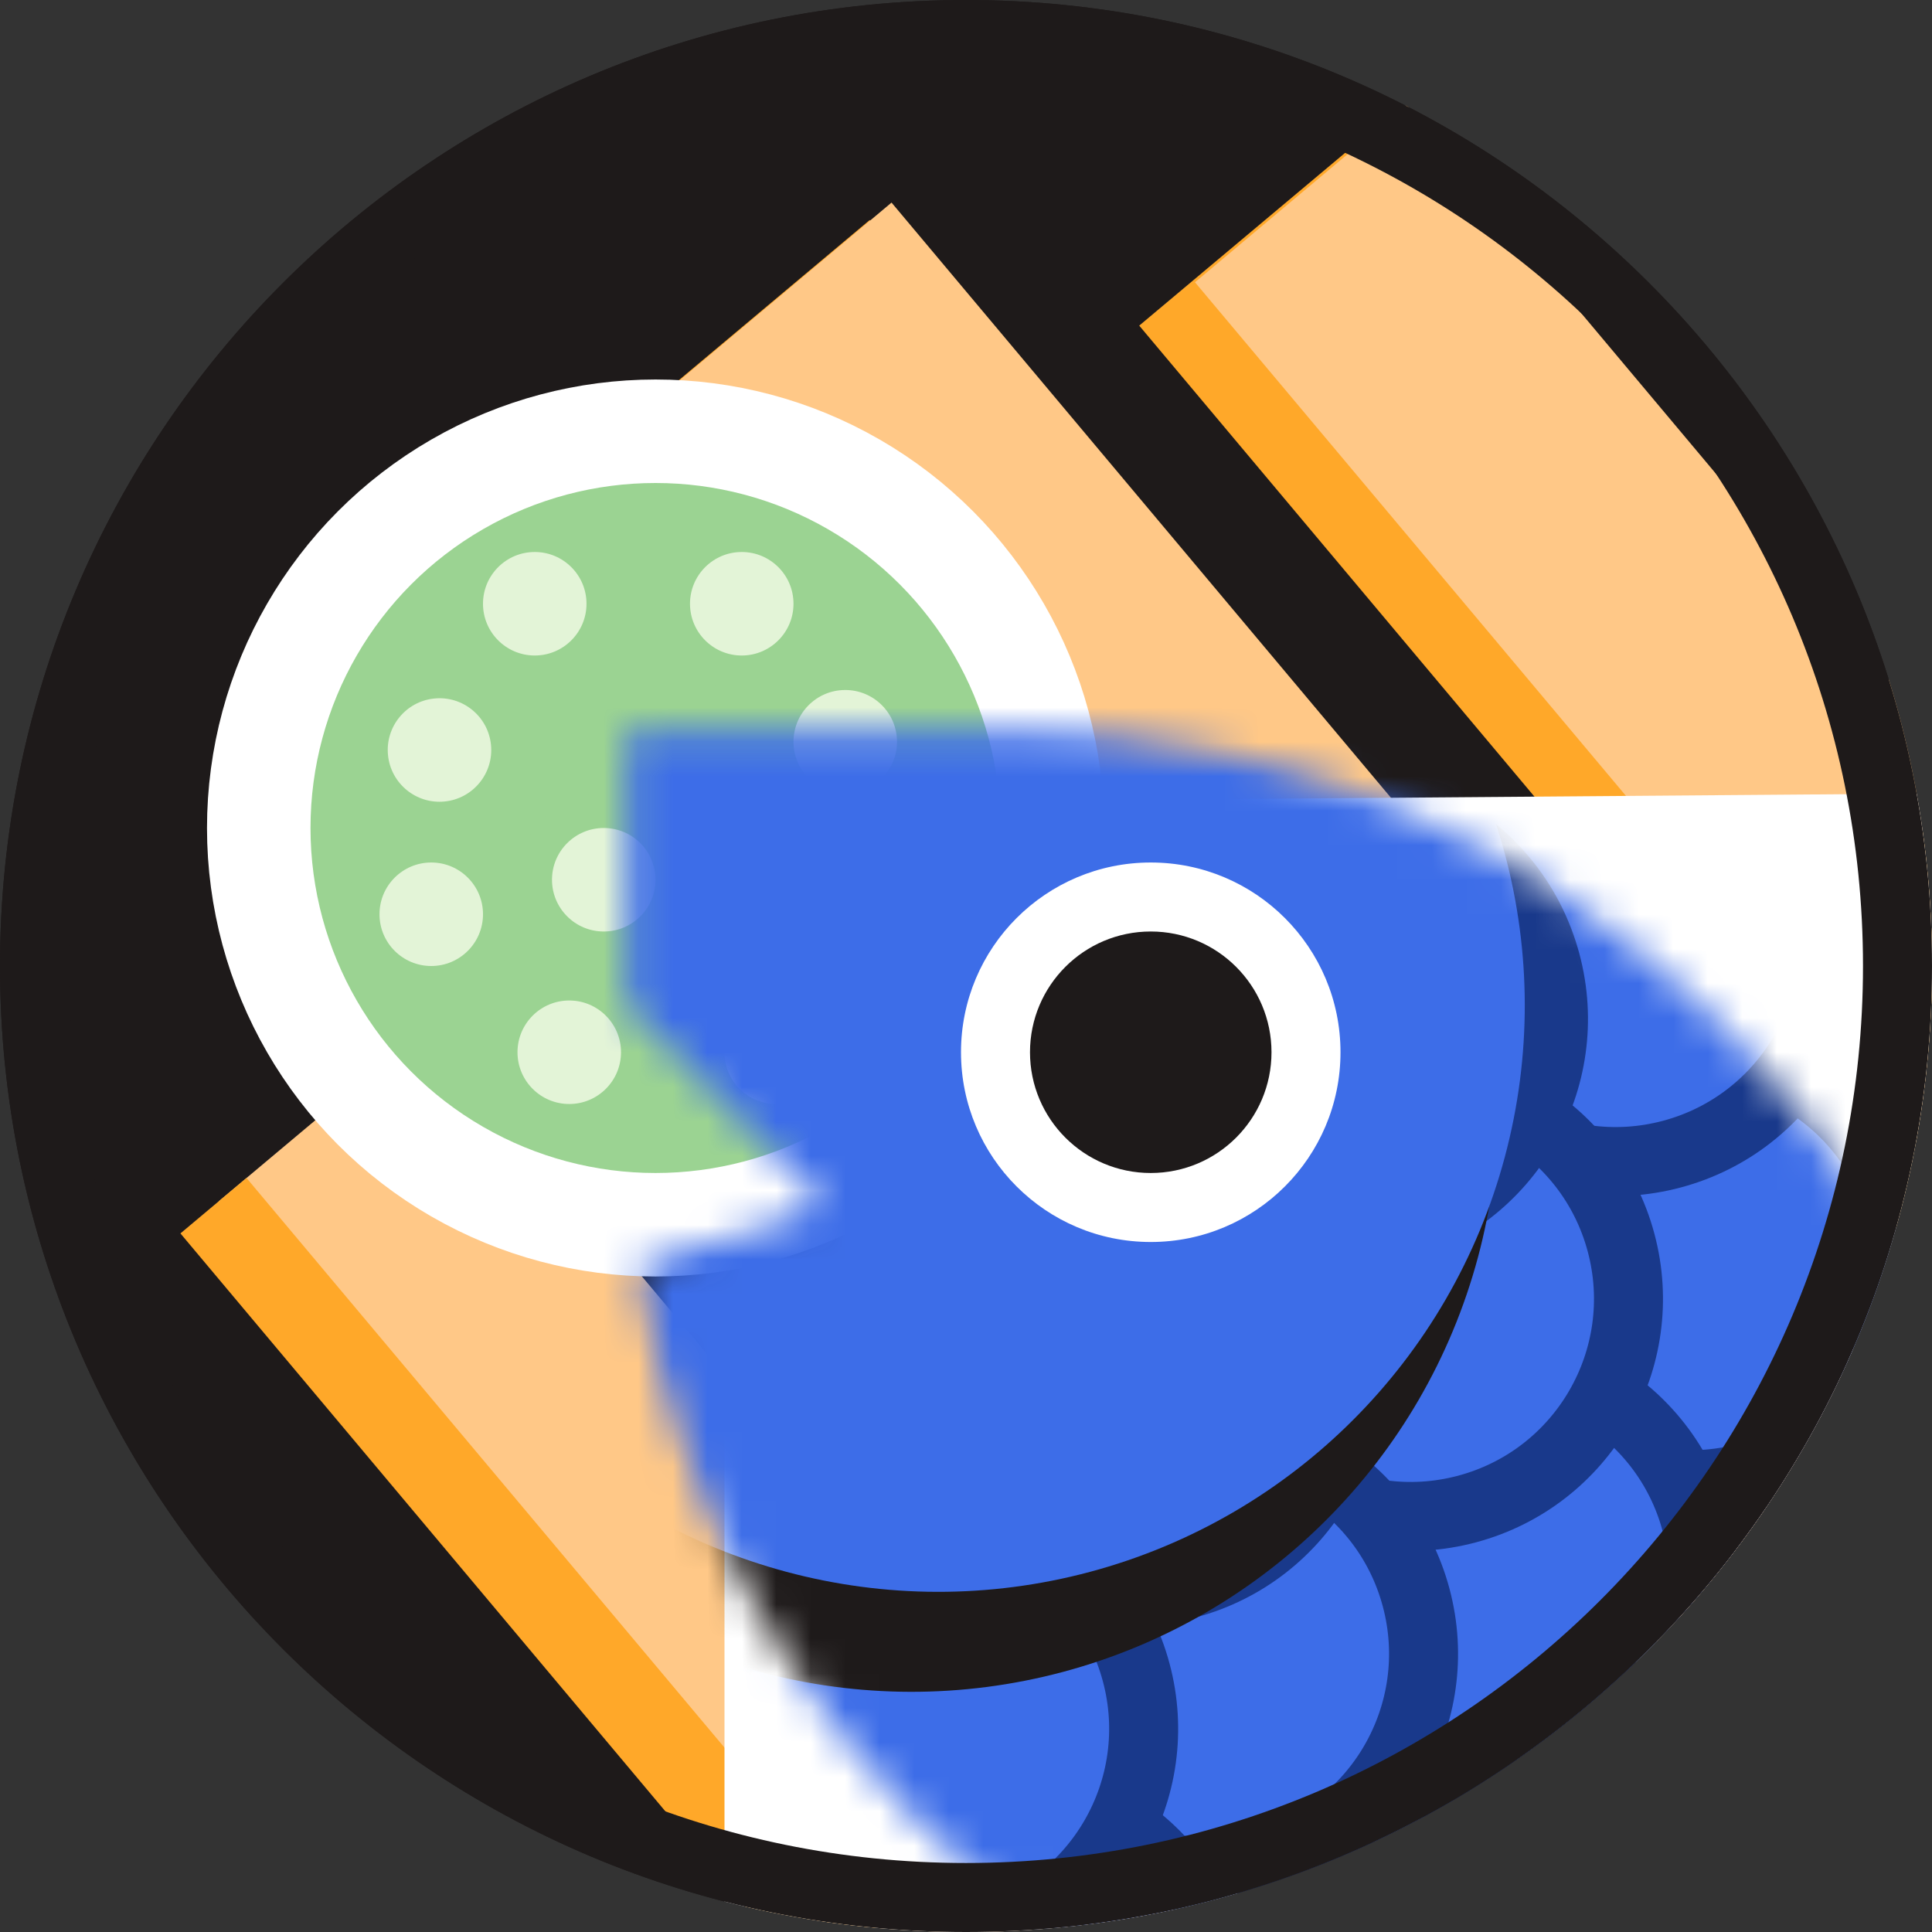
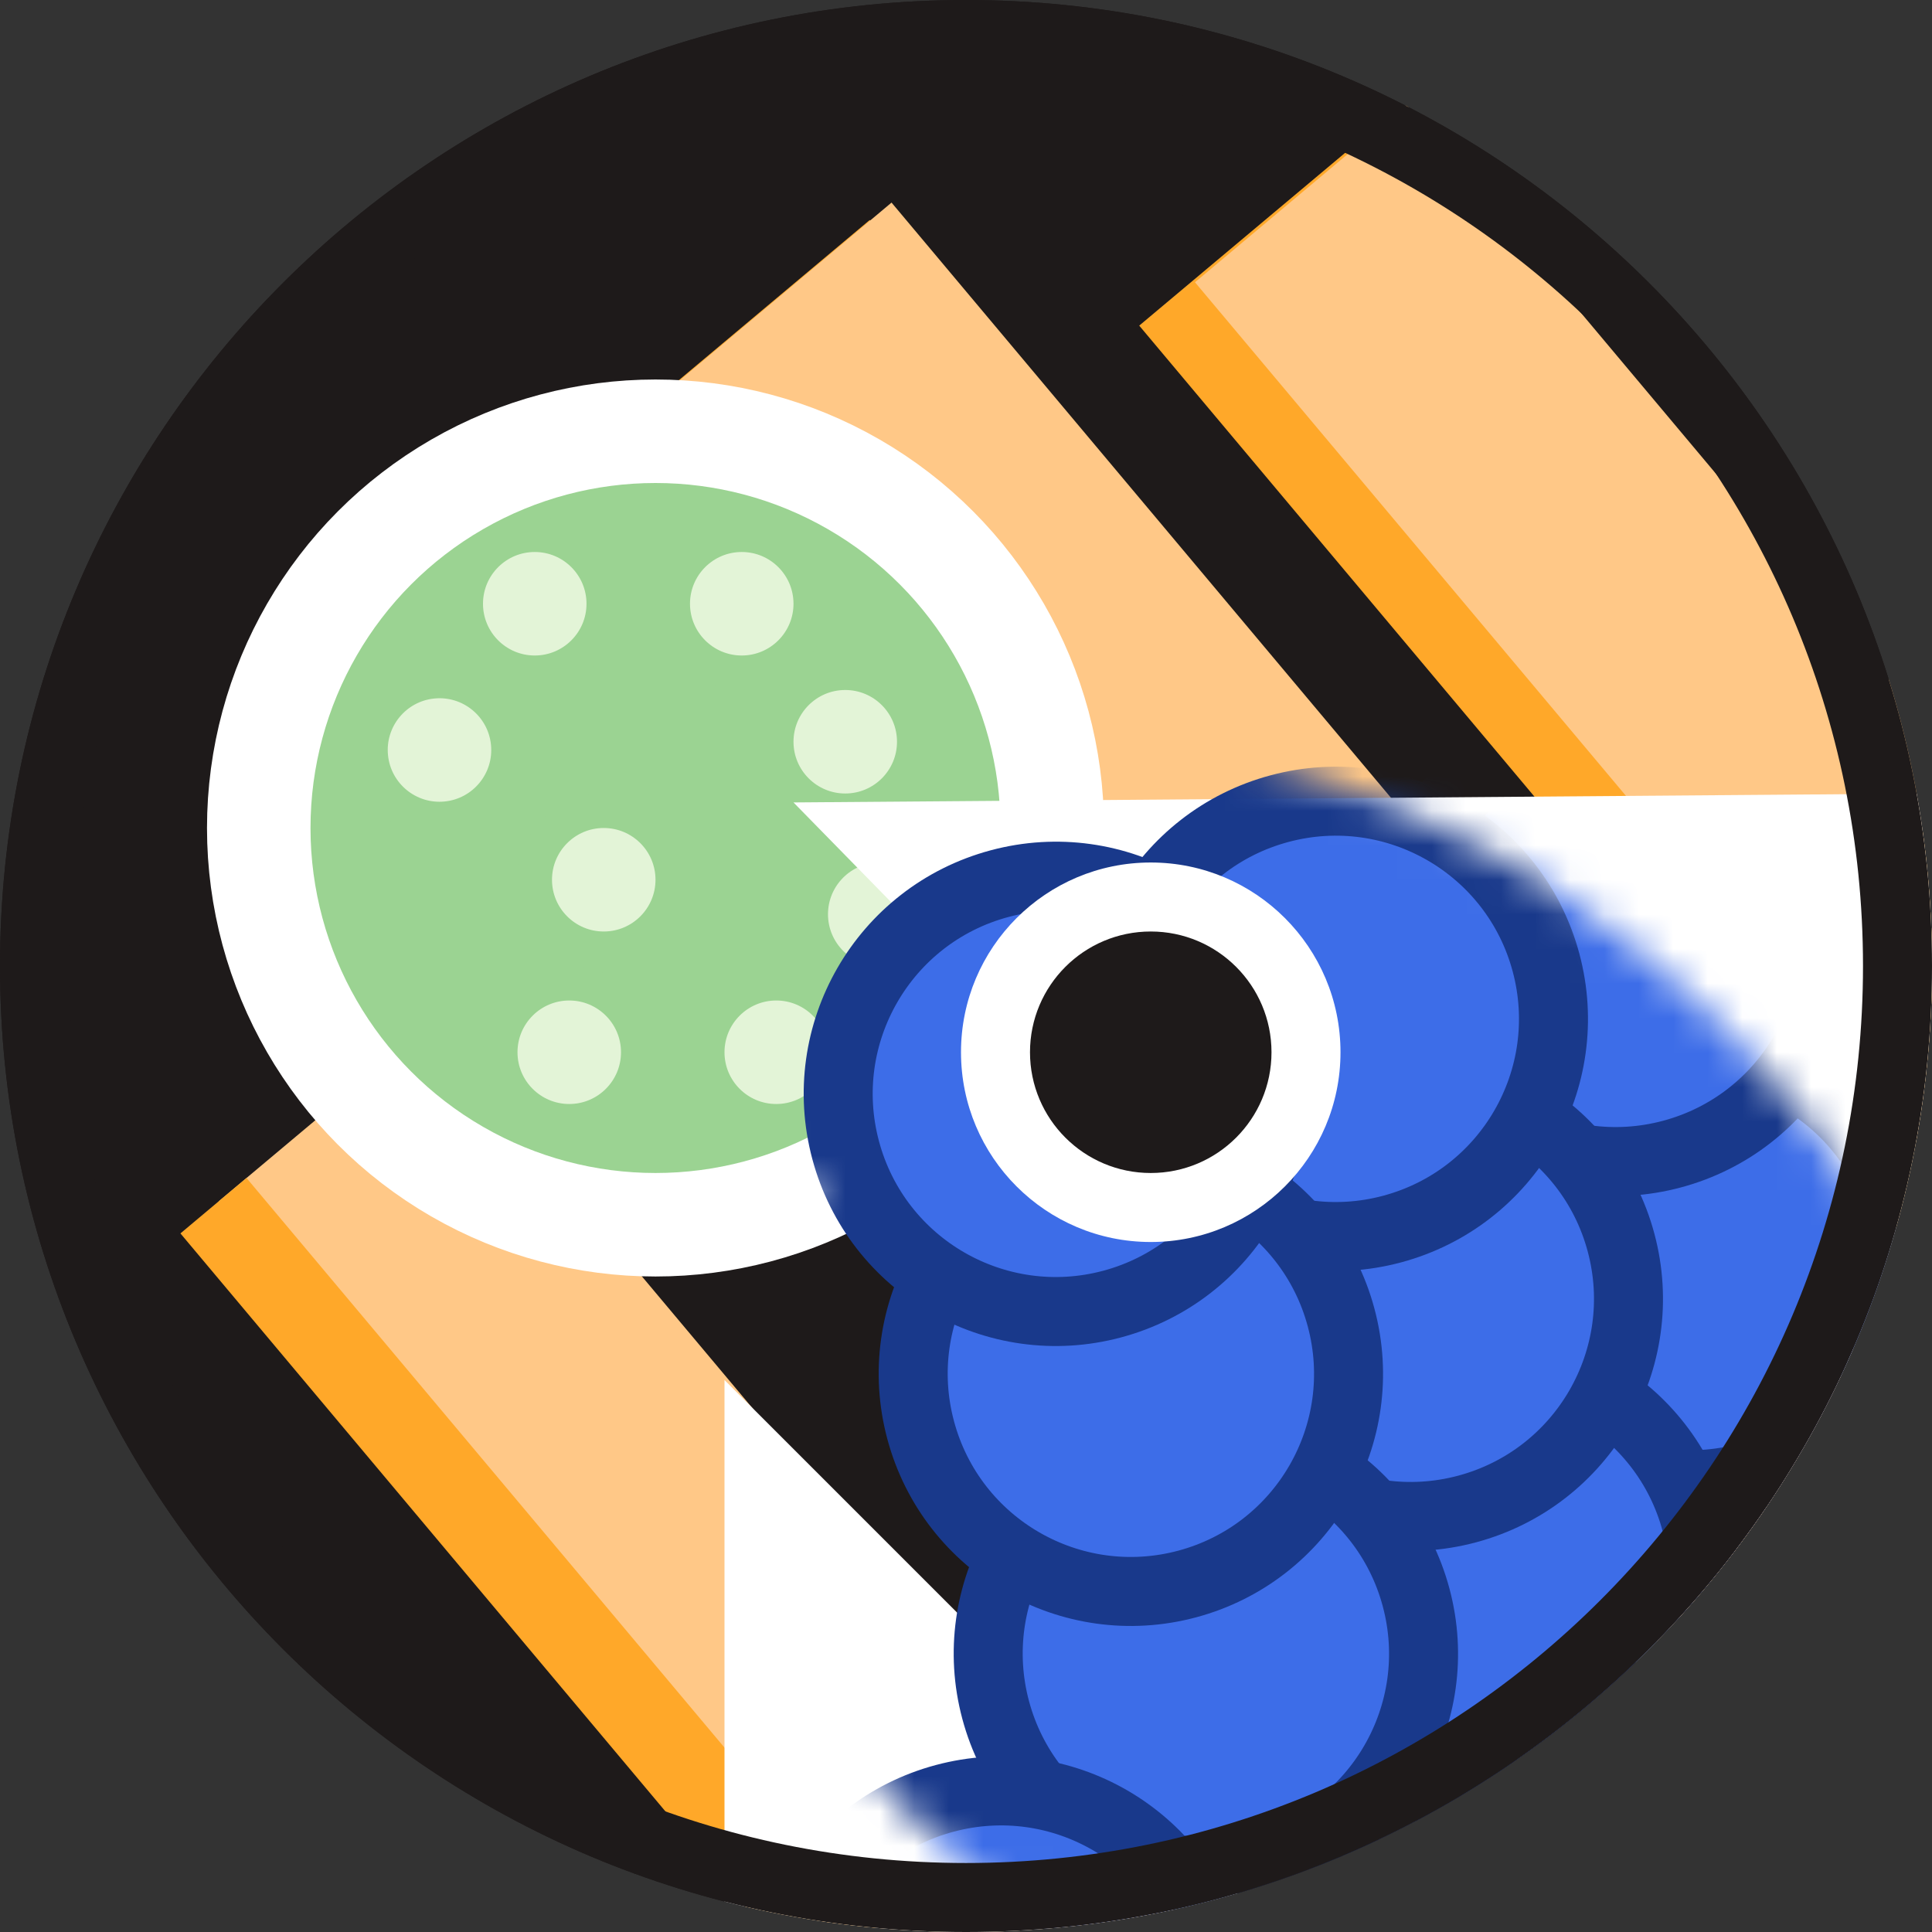
<svg xmlns="http://www.w3.org/2000/svg" width="56" height="56" viewBox="0 0 56 56" fill="none">
  <rect x="0" y="0" width="56" height="56" fill="#333333" stroke="none" />
  <g clip-path="url(#clip0_4083_7968)">
    <path d="M0 28C0 12.536 12.536 0 28 0C43.464 0 56 12.536 56 28C56 43.464 43.464 56 28 56C12.536 56 0 43.464 0 28Z" fill="#1E1A1A" />
    <rect x="6.338" y="34.822" width="8" height="45" transform="rotate(-40 6.338 34.822)" fill="#FFC887" />
    <rect x="5.23" y="35.751" width="2.5" height="43.862" transform="rotate(-40 5.23 35.751)" fill="#FFA829" />
    <rect x="18.315" y="12.162" width="9" height="51.714" transform="rotate(-40 18.315 12.162)" fill="#FFA829" />
    <rect x="18.947" y="11.657" width="9" height="52" transform="rotate(-40 18.947 11.657)" fill="#FFC887" />
    <rect x="33.021" y="9.438" width="8" height="40" transform="rotate(-40 33.021 9.438)" fill="#FFA829" />
    <rect x="34.637" y="8.181" width="8" height="40" transform="rotate(-40 34.637 8.181)" fill="#FFC887" />
    <circle cx="19" cy="24" r="11.5" fill="#9BD392" stroke="white" stroke-width="3" />
    <circle cx="21.5" cy="17.5" r="2" fill="#E3F4D7" stroke="#9BD392" />
    <circle cx="25.5" cy="26.5" r="2" fill="#E3F4D7" stroke="#9BD392" />
    <circle cx="12.739" cy="21.739" r="2" transform="rotate(-5.785 12.739 21.739)" fill="#E3F4D7" stroke="#9BD392" />
    <circle cx="15.5" cy="17.5" r="2" fill="#E3F4D7" stroke="#9BD392" />
    <circle cx="17.5" cy="25.5" r="2" fill="#E3F4D7" stroke="#9BD392" />
    <circle cx="16.5" cy="30.5" r="2" fill="#E3F4D7" stroke="#9BD392" />
    <circle cx="22.5" cy="30.5" r="2" fill="#E3F4D7" stroke="#9BD392" />
    <circle cx="24.5" cy="21.5" r="2" fill="#E3F4D7" stroke="#9BD392" />
    <circle cx="25.5" cy="26.5" r="2" fill="#E3F4D7" stroke="#9BD392" />
-     <circle cx="12.5" cy="26.5" r="2" fill="#E3F4D7" stroke="#9BD392" />
    <path d="M21 40V57H38L21 40Z" fill="white" />
    <path d="M56.034 57V23L23 23.259L56.034 57Z" fill="white" />
    <mask id="mask0_4083_7968" style="mask-type:alpha" maskUnits="userSpaceOnUse" x="18" y="21" width="41" height="41">
      <path fill-rule="evenodd" clip-rule="evenodd" d="M58.42 50.269C58.42 34.202 45.396 21.178 29.329 21.178L18.178 21.178L18.178 29.107L23.859 34.927L18.503 36.697C20.61 50.691 32.687 61.42 47.269 61.42L58.42 61.42L58.42 50.269Z" fill="#3D6DE8" />
    </mask>
    <g mask="url(#mask0_4083_7968)">
      <circle cx="55.528" cy="59.812" r="6.308" transform="rotate(165 55.528 59.812)" fill="#3D6DE8" stroke="#19398B" stroke-width="2" />
      <circle cx="53.354" cy="51.699" r="6.308" transform="rotate(165 53.354 51.699)" fill="#3D6DE8" stroke="#19398B" stroke-width="2" />
      <circle cx="51.18" cy="43.585" r="6.308" transform="rotate(165 51.18 43.585)" fill="#3D6DE8" stroke="#19398B" stroke-width="2" />
      <circle cx="49.006" cy="36.726" r="6.308" transform="rotate(165 49.006 36.726)" fill="#3D6DE8" stroke="#19398B" stroke-width="2" />
      <circle cx="46.832" cy="27.359" r="6.308" transform="rotate(165 46.832 27.359)" fill="#3D6DE8" stroke="#19398B" stroke-width="2" />
      <circle cx="47.414" cy="61.986" r="6.308" transform="rotate(165 47.414 61.986)" fill="#3D6DE8" stroke="#19398B" stroke-width="2" />
      <circle cx="45.24" cy="53.873" r="6.308" transform="rotate(165 45.24 53.873)" fill="#3D6DE8" stroke="#19398B" stroke-width="2" />
      <circle cx="43.067" cy="45.759" r="6.308" transform="rotate(165 43.067 45.759)" fill="#3D6DE8" stroke="#19398B" stroke-width="2" />
      <circle cx="40.893" cy="37.646" r="6.308" transform="rotate(165 40.893 37.646)" fill="#3D6DE8" stroke="#19398B" stroke-width="2" />
      <circle cx="38.719" cy="29.532" r="6.308" transform="rotate(165 38.719 29.532)" fill="#3D6DE8" stroke="#19398B" stroke-width="2" />
      <circle cx="39.301" cy="64.16" r="6.308" transform="rotate(165 39.301 64.16)" fill="#3D6DE8" stroke="#19398B" stroke-width="2" />
-       <circle cx="37.127" cy="56.047" r="6.308" transform="rotate(165 37.127 56.047)" fill="#3D6DE8" stroke="#19398B" stroke-width="2" />
      <circle cx="34.953" cy="47.933" r="6.308" transform="rotate(165 34.953 47.933)" fill="#3D6DE8" stroke="#19398B" stroke-width="2" />
      <circle cx="32.779" cy="39.82" r="6.308" transform="rotate(165 32.779 39.82)" fill="#3D6DE8" stroke="#19398B" stroke-width="2" />
      <circle cx="30.605" cy="31.706" r="6.308" transform="rotate(165 30.605 31.706)" fill="#3D6DE8" stroke="#19398B" stroke-width="2" />
      <circle cx="29.014" cy="58.22" r="6.308" transform="rotate(165 29.014 58.22)" fill="#3D6DE8" stroke="#19398B" stroke-width="2" />
-       <circle cx="26.84" cy="50.107" r="6.308" transform="rotate(165 26.84 50.107)" fill="#3D6DE8" stroke="#19398B" stroke-width="2" />
-       <circle cx="26.42" cy="32.038" r="17" transform="rotate(15 26.42 32.038)" fill="#1E1A1A" />
-       <circle cx="27.196" cy="29.14" r="17" transform="rotate(15 27.196 29.14)" fill="#3D6DE8" />
      <circle cx="33.355" cy="30.5" r="5.5" fill="white" />
      <circle cx="33.355" cy="30.5" r="3.5" fill="#1E1A1A" />
    </g>
  </g>
  <path d="M28 1C42.912 1 55 13.088 55 28C55 42.912 42.912 55 28 55C13.088 55 1 42.912 1 28C1 13.088 13.088 1 28 1Z" stroke="#1E1A1A" stroke-width="2" />
  <defs>
    <clipPath id="clip0_4083_7968">
      <path d="M0 28C0 12.536 12.536 0 28 0C43.464 0 56 12.536 56 28C56 43.464 43.464 56 28 56C12.536 56 0 43.464 0 28Z" fill="white" />
    </clipPath>
  </defs>
</svg>